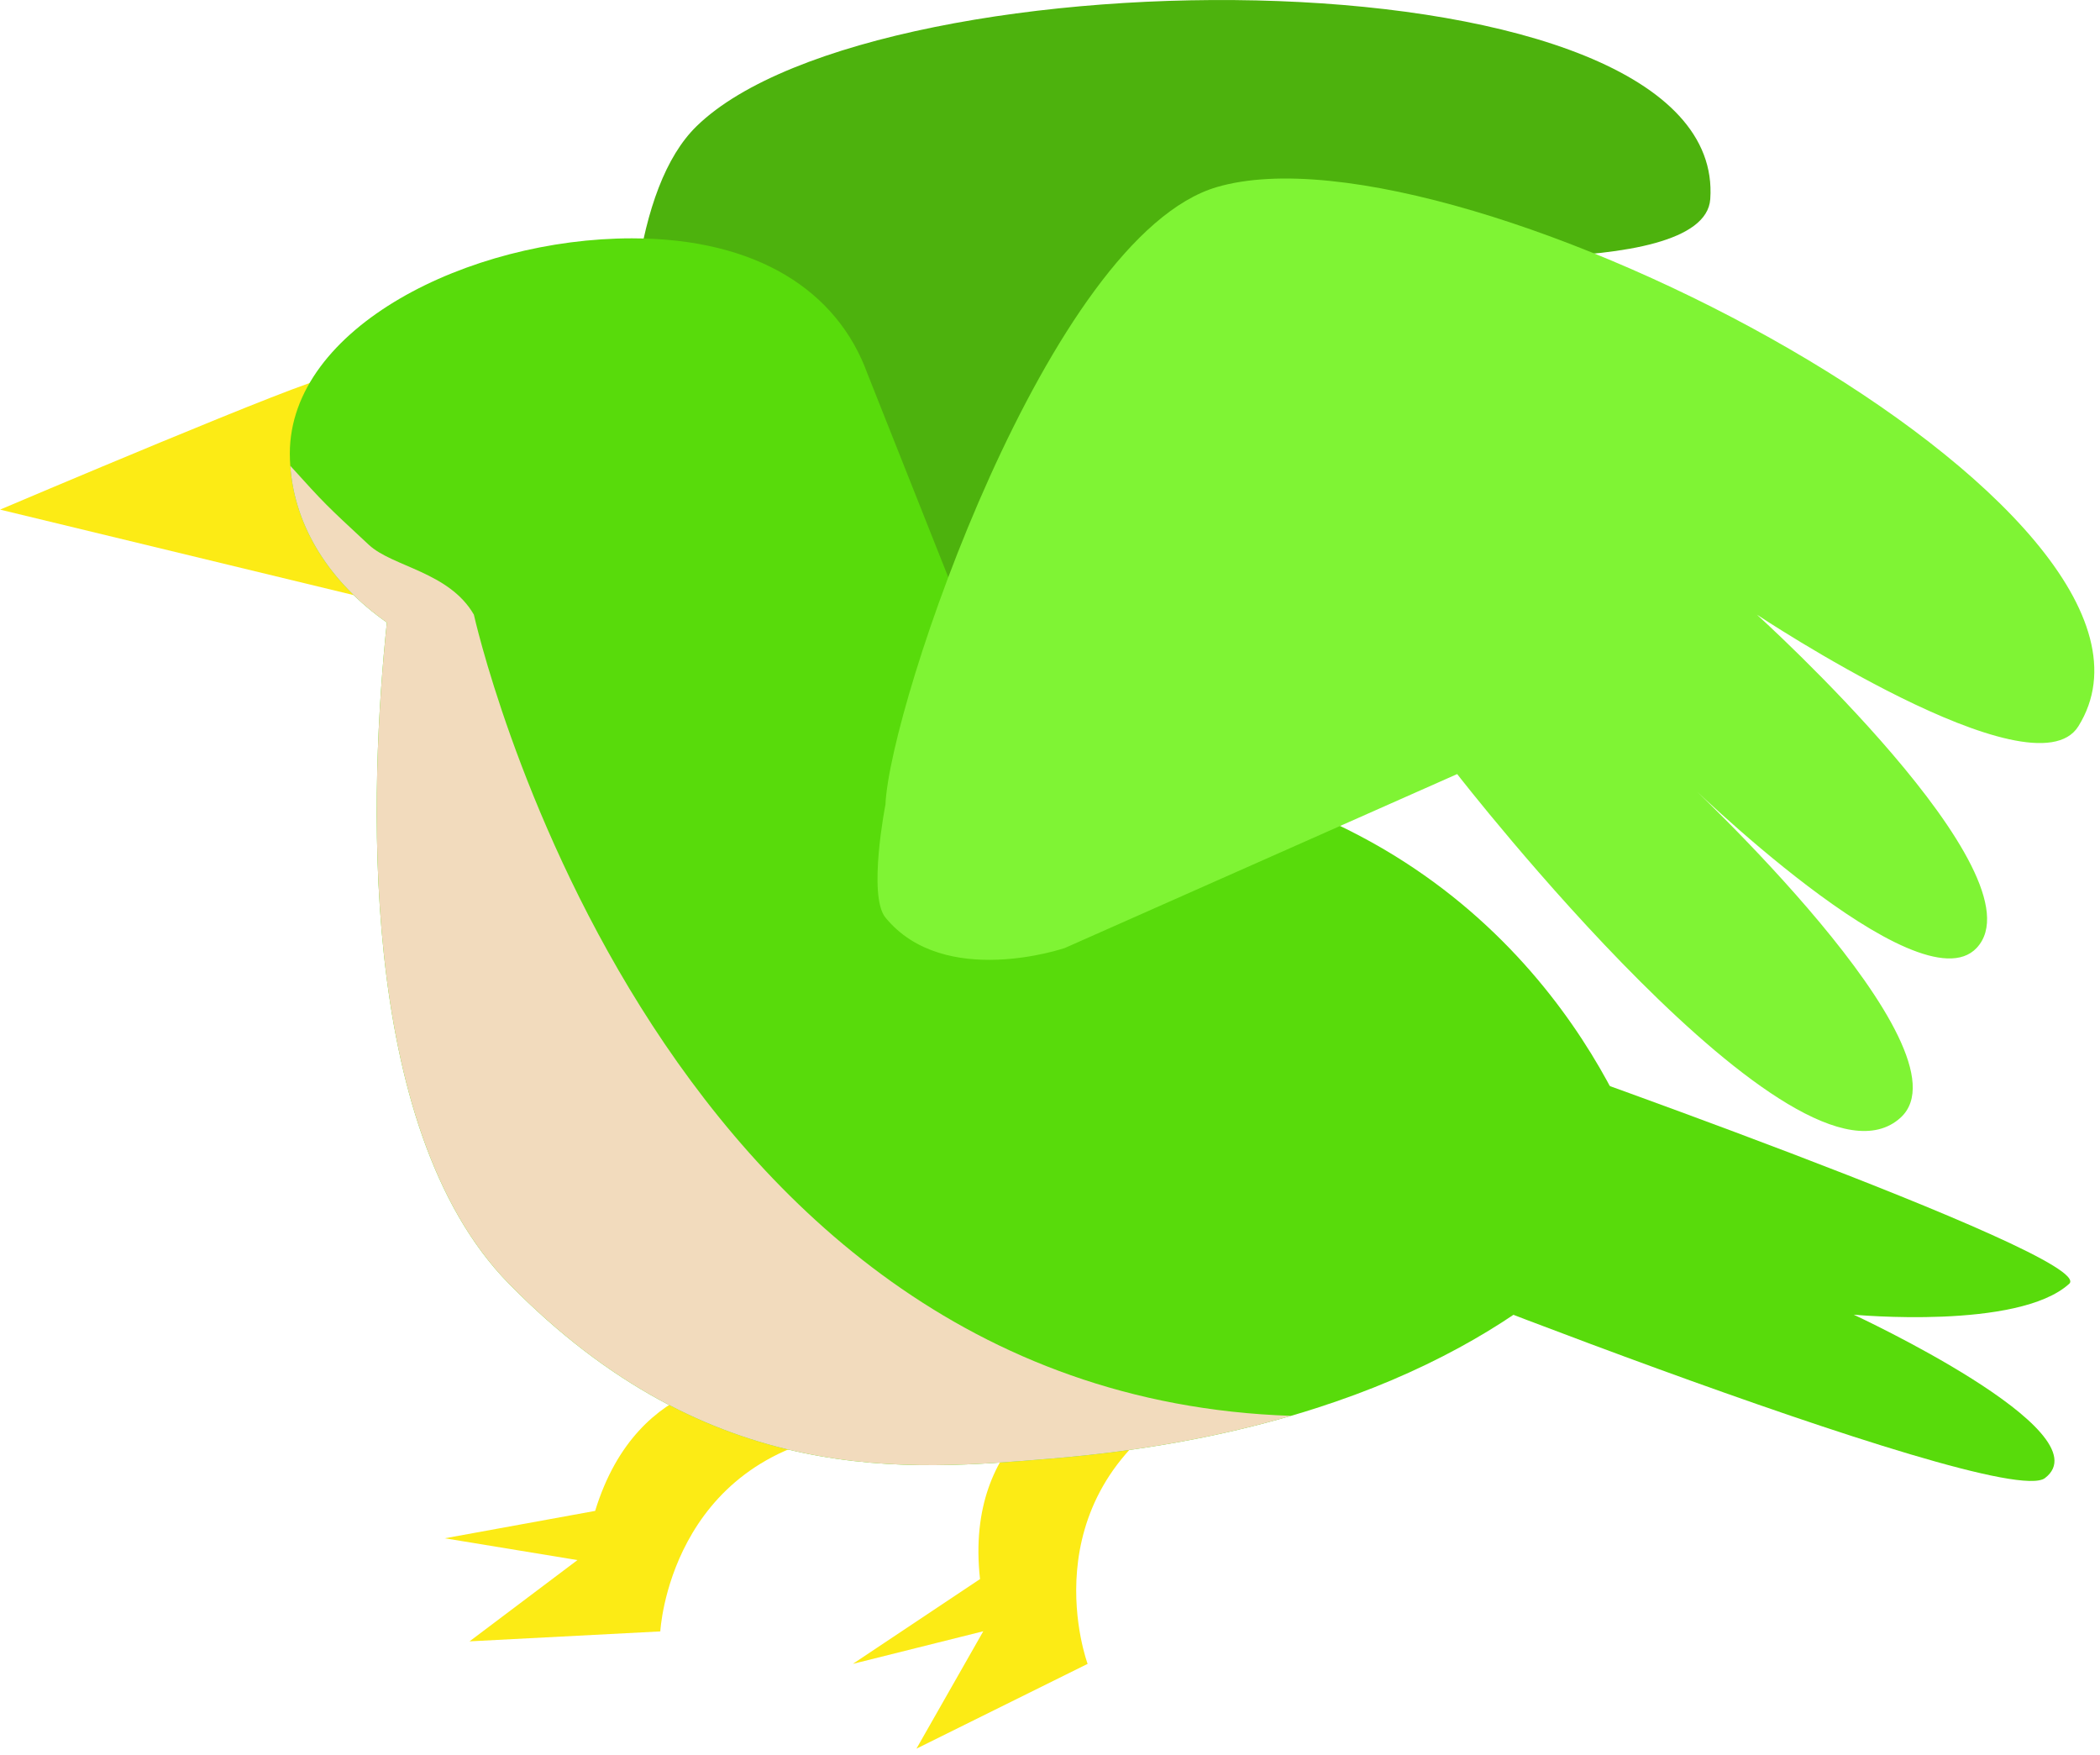
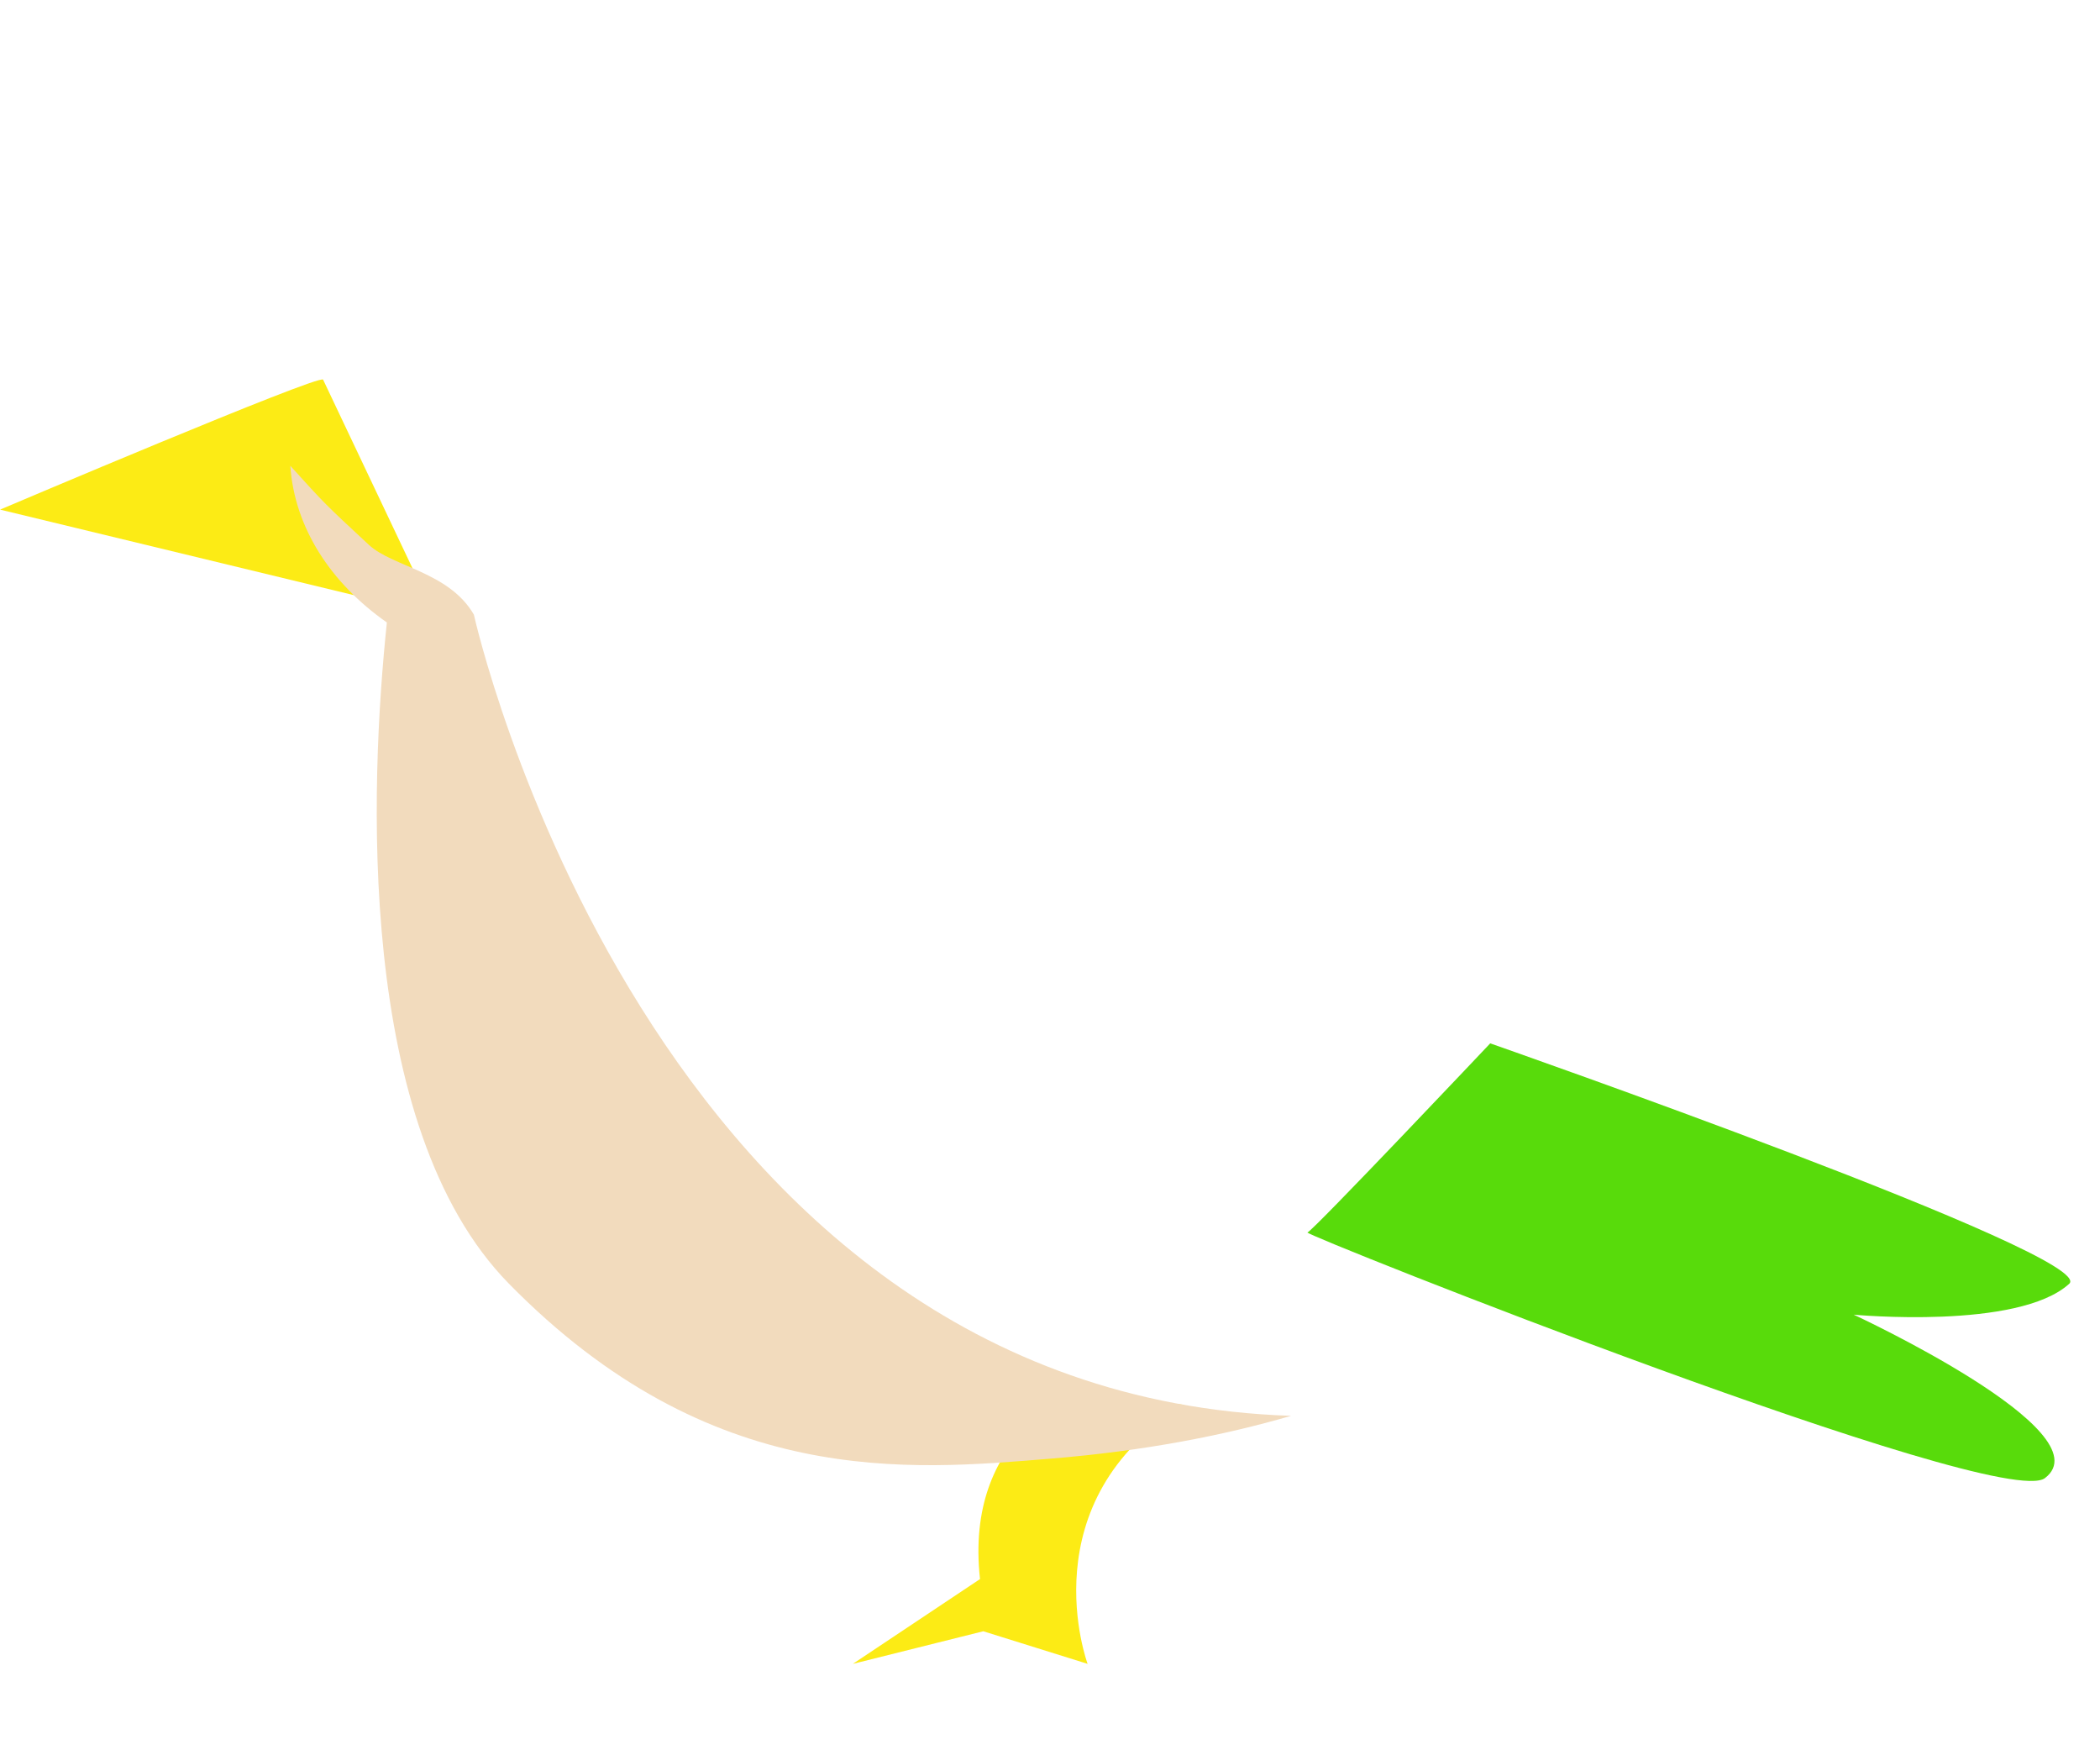
<svg xmlns="http://www.w3.org/2000/svg" width="100%" height="100%" viewBox="0 0 322 269" version="1.1" xml:space="preserve" style="fill-rule:evenodd;clip-rule:evenodd;stroke-linejoin:round;stroke-miterlimit:2;">
  <g transform="matrix(1,0,0,1,-2985.99,-3228.45)">
    <g id="birdGreen" transform="matrix(1,0,0,1,1183.77,2512.79)">
      <g transform="matrix(1,0,0,1,1967.49,983.752)">
-         <path d="M0,-54.5C0,-54.5 -17.5,-48.5 -15,-26L-34.5,-13L-14.5,-18L-24.75,0L1.5,-13C1.5,-13 -7.78,-37.907 16.36,-52.704L0,-54.5Z" style="fill:rgb(252,235,21);fill-rule:nonzero;" />
+         <path d="M0,-54.5C0,-54.5 -17.5,-48.5 -15,-26L-34.5,-13L-14.5,-18L1.5,-13C1.5,-13 -7.78,-37.907 16.36,-52.704L0,-54.5Z" style="fill:rgb(252,235,21);fill-rule:nonzero;" />
      </g>
      <g transform="matrix(1,0,0,1,1918.55,965.867)">
-         <path d="M0,-38.783C0,-38.783 -18.444,-40.215 -25.073,-18.569L-48.129,-14.369L-27.787,-11.027L-44.335,1.432L-15.082,-0.091C-15.082,-0.091 -13.722,-26.636 14.306,-30.646L0,-38.783Z" style="fill:rgb(252,235,21);fill-rule:nonzero;" />
-       </g>
+         </g>
      <g transform="matrix(1,0,0,1,1908.46,728.142)">
-         <path d="M0,114.302C-6.591,100.442 -18.664,25.591 0.584,6.852C28.496,-20.321 158.706,-20.82 156.001,18.041C155.095,31.054 104.437,26.008 104.437,26.008C104.437,26.008 162.192,40.641 158.129,55.394C154.68,67.916 106.208,53.485 106.208,53.485C106.208,53.485 165.203,69.274 160.017,83.819C152.795,104.073 75.272,69.127 75.272,69.127L34.599,120.863C34.599,120.863 21.22,135.122 8.117,129.617C4.122,127.939 0,114.302 0,114.302" style="fill:rgb(77,178,13);fill-rule:nonzero;" />
-       </g>
+         </g>
      <g transform="matrix(1,0,0,1,2030.72,947.462)">
        <path d="M0,-71.842C0,-71.842 93.415,-39.194 88.777,-34.981C80.942,-27.865 55.736,-30.246 55.736,-30.246C55.736,-30.246 94.427,-12.31 85.057,-5.191C78.224,0 -28.875,-42.588 -28.02,-42.848C-27.164,-43.108 0,-71.842 0,-71.842" style="fill:rgb(88,219,11);fill-rule:nonzero;" />
      </g>
      <g transform="matrix(1,0,0,1,1851.76,809.064)">
        <path d="M0,-35.204C-0.682,-36.034 -49.528,-15.274 -49.528,-15.274L17.083,0.83L0,-35.204Z" style="fill:rgb(252,235,21);fill-rule:nonzero;" />
      </g>
      <g transform="matrix(1,0,0,1,1846.66,911.062)">
-         <path d="M0,-125.874C0,-125.242 0.024,-124.622 0.072,-123.99C0.715,-114.476 6.307,-105.976 14.879,-99.967C12.304,-75.384 10.003,-22.64 33.585,1.395C64.582,32.989 94.972,30.008 116.742,28.22C130.965,27.052 143.137,24.691 153.522,21.663C154.821,21.281 156.097,20.9 157.337,20.494C161.474,19.171 165.301,17.74 168.854,16.238C199.112,3.422 208.542,-14.402 208.542,-14.402C208.542,-14.402 198.146,-53.328 156.681,-70.734C117.636,-87.127 108.694,-87.425 108.694,-87.425L88.558,-138.142C83.98,-150.72 71.76,-158.863 52.458,-158.863C27.445,-158.863 0,-145.188 0,-125.874" style="fill:rgb(88,219,11);fill-rule:nonzero;" />
-       </g>
+         </g>
      <g transform="matrix(1,0,0,1,1861.54,920.028)">
        <path d="M0,-108.933C-2.575,-84.35 -4.876,-31.606 18.706,-7.571C49.703,24.023 80.093,21.042 101.863,19.254C116.086,18.086 128.259,15.725 138.643,12.697C39.82,9.418 13.341,-110.137 13.341,-110.137C9.546,-116.701 0.887,-117.452 -2.754,-120.831C-9.476,-127.071 -9.476,-127.071 -14.807,-132.956C-14.163,-123.442 -8.572,-114.942 0,-108.933" style="fill:rgb(242,219,189);fill-rule:nonzero;" />
      </g>
      <g transform="matrix(1,0,0,1,1937.99,795.911)">
-         <path d="M0,43.091C0.667,27.758 25.051,-44.032 50.833,-51.576C88.221,-62.514 203.505,-1.979 182.917,31.091C176.023,42.164 133.625,13.983 133.625,13.983C133.625,13.983 177.803,53.959 167.305,65.091C158.393,74.541 122.323,39.091 122.323,39.091C122.323,39.091 167.055,80.668 155.661,91.091C139.797,105.605 87.664,38.424 87.664,38.424L27.499,65.091C27.499,65.091 9,71.424 0,60.424C-2.744,57.07 0,43.091 0,43.091" style="fill:rgb(127,244,52);fill-rule:nonzero;" />
-       </g>
+         </g>
    </g>
  </g>
</svg>